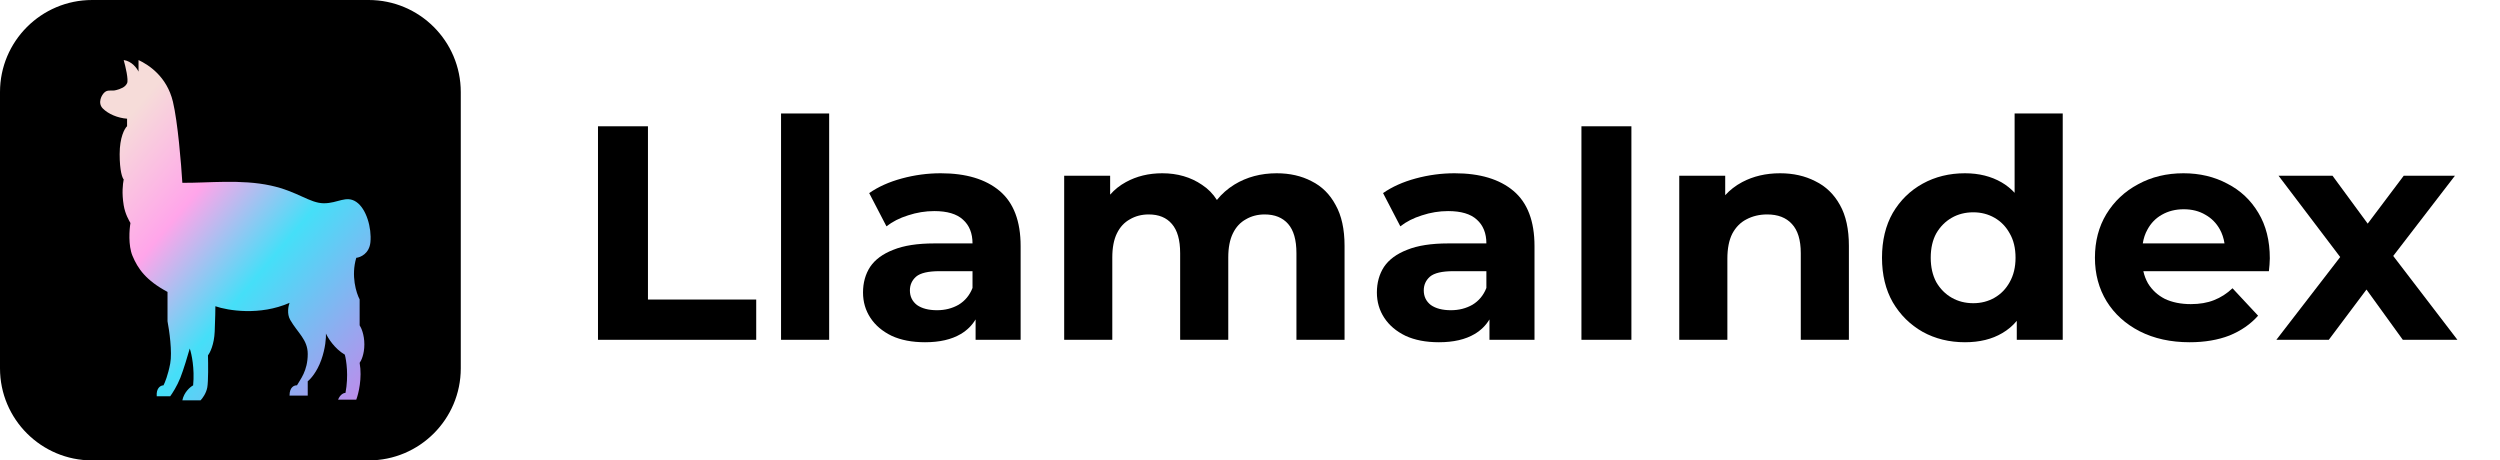
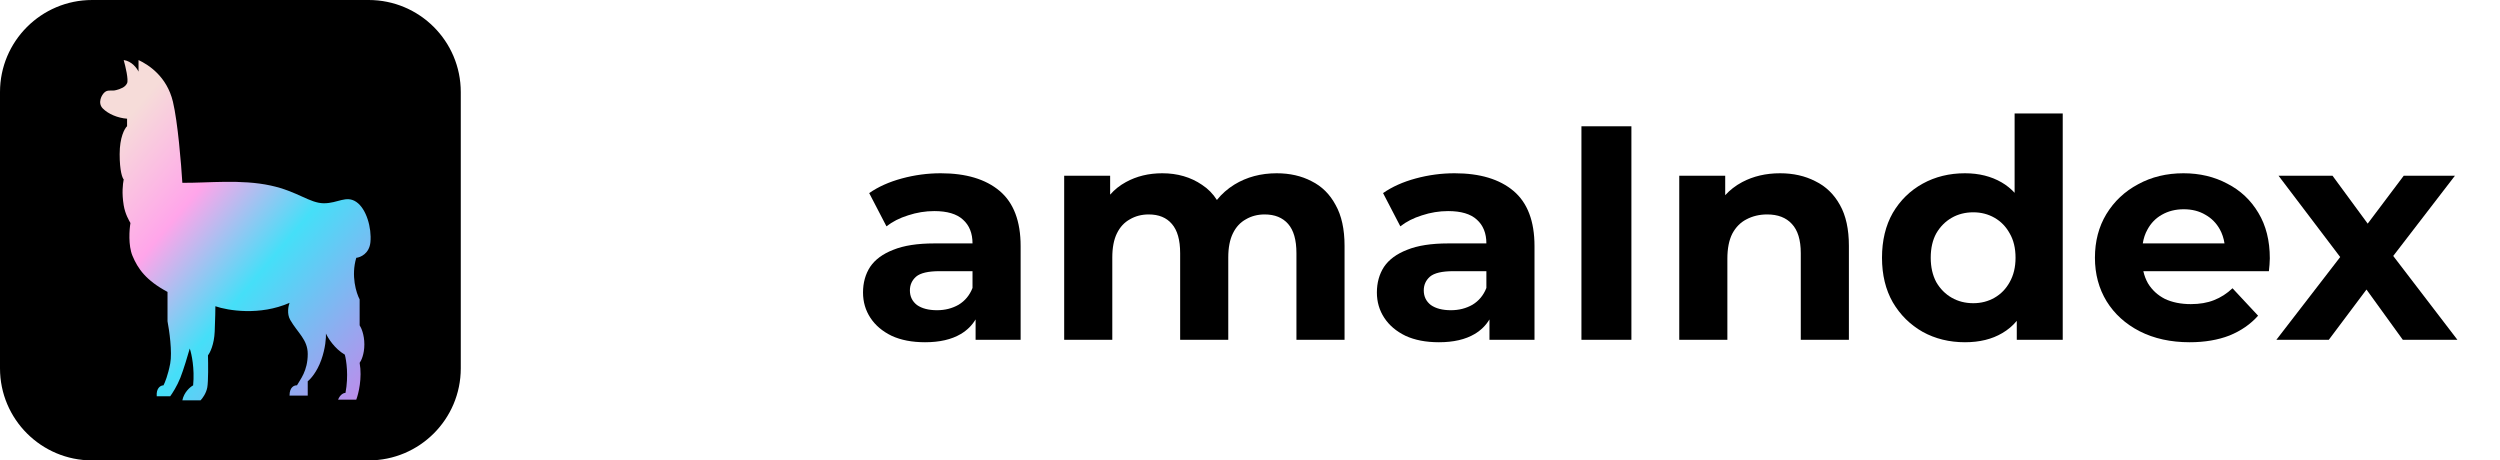
<svg xmlns="http://www.w3.org/2000/svg" width="543" height="100" viewBox="0 0 543 100" fill="none">
  <path d="M0 20C0 8.954 8.962 0 20.016 0H80.065C91.119 0 100.081 8.954 100.081 20V80C100.081 91.046 91.119 100 80.065 100H20.016C8.962 100 0 91.046 0 80V20Z" fill="black" />
  <path d="M62.886 65.775C56.444 68.619 49.465 67.454 46.78 66.516C46.78 67.157 46.751 69.152 46.634 71.996C46.517 74.84 45.609 76.637 45.17 77.18C45.219 78.958 45.258 82.839 45.023 84.142C44.789 85.446 43.95 86.561 43.559 86.957H39.606C39.957 85.179 41.314 84.043 41.949 83.698C42.3 80.024 41.607 76.835 41.217 75.699C40.826 77.082 39.87 80.291 39.167 82.069C38.464 83.846 37.41 85.475 36.97 86.068H34.042C33.896 84.29 34.872 83.698 35.506 83.698C35.799 83.155 36.502 81.446 36.97 78.958C37.439 76.469 36.775 71.799 36.385 69.774V63.405C31.699 60.887 29.942 58.369 28.771 55.555C27.834 53.303 28.088 49.877 28.332 48.445C28.039 47.902 27.185 46.521 26.868 44.593C26.428 41.927 26.672 40.002 26.868 38.965C26.575 38.669 25.989 37.158 25.989 33.484C25.989 29.811 27.063 27.905 27.6 27.411V25.782C25.55 25.634 23.5 24.745 22.329 23.56C21.157 22.375 22.036 20.598 22.768 20.005C23.5 19.413 24.232 19.857 25.257 19.561C26.282 19.265 27.16 18.968 27.6 18.08C27.951 17.369 27.258 14.426 26.868 13.043C28.625 13.28 29.747 14.821 30.089 15.562V13.043C32.285 14.08 36.238 16.598 37.556 22.079C38.61 26.463 39.362 35.657 39.606 39.706C45.219 39.755 52.344 38.901 58.787 40.298C64.643 41.568 67.279 44.149 70.354 44.149C73.428 44.149 75.186 42.372 77.382 43.853C79.578 45.334 80.749 49.482 80.457 52.592C80.222 55.081 78.309 55.9 77.382 55.999C76.21 59.909 77.382 63.652 78.114 65.034V70.663C78.456 71.157 79.139 72.677 79.139 74.811C79.139 76.944 78.456 78.365 78.114 78.81C78.7 82.128 77.87 85.525 77.382 86.808H73.428C73.897 85.623 74.698 85.327 75.039 85.327C75.742 81.654 75.234 78.267 74.893 77.032C72.667 75.729 71.232 73.428 70.793 72.441C70.842 73.28 70.705 75.61 69.768 78.217C68.831 80.824 67.425 82.365 66.84 82.809V85.92H62.886C62.886 84.024 63.96 83.648 64.497 83.698C65.18 82.463 66.84 80.587 66.84 76.884C66.84 73.76 64.644 72.292 63.033 69.478C62.268 68.141 62.642 66.466 62.886 65.775Z" fill="url(#paint0_linear_3021_4359)" />
-   <path d="M169.643 73.805V24.648H180.094V73.805H169.643Z" fill="black" />
  <path fill-rule="evenodd" clip-rule="evenodd" d="M426.79 74.335C423.394 74.335 420.335 73.584 417.613 72.083C414.888 70.537 412.721 68.395 411.113 65.656C409.551 62.918 408.77 59.694 408.77 55.984C408.77 52.23 409.551 48.984 411.113 46.245C412.721 43.507 414.888 41.387 417.613 39.885C420.335 38.384 423.394 37.633 426.79 37.633C429.826 37.633 432.485 38.295 434.763 39.62C435.808 40.229 436.745 40.982 437.574 41.879V24.648H448.025V73.805H438.044V69.689C437.144 70.765 436.095 71.651 434.897 72.348C432.662 73.673 429.96 74.335 426.79 74.335ZM428.6 65.855C430.296 65.855 431.835 65.458 433.221 64.663C434.606 63.868 435.698 62.741 436.502 61.284C437.352 59.782 437.776 58.016 437.776 55.984C437.776 53.908 437.352 52.141 436.502 50.684C435.698 49.227 434.606 48.1 433.221 47.305C431.835 46.51 430.296 46.113 428.6 46.113C426.858 46.113 425.293 46.51 423.91 47.305C422.525 48.1 421.407 49.227 420.56 50.684C419.757 52.141 419.355 53.908 419.355 55.984C419.355 58.016 419.757 59.782 420.56 61.284C421.407 62.741 422.525 63.868 423.91 64.663C425.293 65.458 426.858 65.855 428.6 65.855Z" fill="black" />
  <path fill-rule="evenodd" clip-rule="evenodd" d="M464.733 71.95C467.86 73.54 471.478 74.335 475.586 74.335C478.847 74.335 481.726 73.849 484.229 72.877C486.729 71.862 488.805 70.426 490.458 68.571L484.899 62.609C483.693 63.757 482.353 64.618 480.879 65.193C479.448 65.767 477.775 66.054 475.854 66.054C473.71 66.054 471.834 65.678 470.226 64.928C468.664 64.133 467.435 63.006 466.543 61.549C466.08 60.731 465.744 59.848 465.533 58.899H492.804L492.823 58.702C492.86 58.32 492.899 57.922 492.938 57.508C492.981 56.978 493.004 56.514 493.004 56.116C493.004 52.274 492.177 48.983 490.526 46.245C488.873 43.463 486.618 41.343 483.759 39.885C480.945 38.383 477.775 37.633 474.246 37.633C470.583 37.633 467.301 38.428 464.399 40.018C461.494 41.563 459.194 43.728 457.497 46.51C455.844 49.248 455.02 52.406 455.02 55.984C455.02 59.517 455.867 62.675 457.566 65.458C459.262 68.196 461.651 70.36 464.733 71.95ZM465.412 52.87C465.586 51.766 465.918 50.772 466.409 49.889C467.167 48.475 468.216 47.393 469.556 46.643C470.942 45.848 472.527 45.45 474.314 45.45C476.099 45.45 477.664 45.848 479.004 46.643C480.343 47.393 481.392 48.453 482.151 49.823C482.654 50.731 482.992 51.747 483.162 52.87H465.412Z" fill="black" />
  <path d="M508.291 55.828L494.425 73.806H505.814L514 62.888L521.892 73.806H533.751L519.808 55.594L533.215 38.164H522.094L514.264 48.573L506.618 38.164H494.895L508.291 55.828Z" fill="black" />
  <path d="M394.277 39.355C392.044 38.207 389.499 37.633 386.639 37.633C383.558 37.633 380.812 38.273 378.4 39.554C376.978 40.309 375.749 41.257 374.715 42.398V38.163H364.734V73.805H375.185V56.183C375.185 53.974 375.541 52.163 376.257 50.75C377.015 49.337 378.041 48.299 379.338 47.636C380.678 46.93 382.175 46.576 383.826 46.576C386.149 46.576 387.936 47.261 389.185 48.63C390.482 49.999 391.129 52.119 391.129 54.99V73.805H401.58V53.4C401.58 49.778 400.933 46.819 399.636 44.523C398.342 42.182 396.554 40.459 394.277 39.355Z" fill="black" />
  <path d="M343.488 73.805V27.43H354.341V73.805H343.488Z" fill="black" />
  <path fill-rule="evenodd" clip-rule="evenodd" d="M323.512 69.377V73.805H333.293V53.466C333.293 48.034 331.773 44.037 328.737 41.475C325.701 38.913 321.436 37.633 315.943 37.633C313.083 37.633 310.27 38.008 307.501 38.759C304.731 39.51 302.364 40.57 300.4 41.939L304.152 49.16C305.446 48.144 307.008 47.349 308.841 46.775C310.717 46.157 312.613 45.848 314.534 45.848C317.348 45.848 319.426 46.466 320.766 47.703C322.149 48.939 322.842 50.662 322.842 52.87H314.534C310.871 52.87 307.903 53.334 305.626 54.261C303.348 55.145 301.672 56.381 300.6 57.971C299.574 59.561 299.06 61.416 299.06 63.536C299.06 65.568 299.596 67.401 300.668 69.035C301.74 70.669 303.28 71.972 305.289 72.944C307.299 73.871 309.711 74.335 312.525 74.335C315.695 74.335 318.286 73.739 320.296 72.546C321.653 71.741 322.725 70.685 323.512 69.377ZM322.842 58.899H315.675C313.217 58.899 311.521 59.296 310.583 60.091C309.688 60.886 309.243 61.88 309.243 63.073C309.243 64.398 309.757 65.458 310.783 66.253C311.855 67.003 313.306 67.379 315.139 67.379C316.881 67.379 318.443 66.981 319.828 66.186C321.211 65.347 322.217 64.133 322.842 62.543V58.899Z" fill="black" />
  <path d="M277.299 37.633C280.155 37.633 282.678 38.207 284.868 39.355C287.1 40.459 288.842 42.182 290.093 44.523C291.387 46.819 292.037 49.778 292.037 53.4V73.805H281.586V54.99C281.586 52.119 280.982 49.999 279.776 48.63C278.57 47.261 276.874 46.576 274.685 46.576C273.165 46.576 271.805 46.93 270.599 47.636C269.393 48.299 268.456 49.315 267.786 50.684C267.116 52.053 266.779 53.798 266.779 55.918V73.805H256.329V54.99C256.329 52.119 255.727 49.999 254.521 48.63C253.358 47.261 251.684 46.576 249.495 46.576C247.976 46.576 246.616 46.93 245.409 47.636C244.203 48.299 243.265 49.315 242.595 50.684C241.925 52.053 241.591 53.798 241.591 55.918V73.805H231.14V38.163H241.122V42.275C242.091 41.171 243.23 40.264 244.538 39.554C246.861 38.273 249.495 37.633 252.443 37.633C255.747 37.633 258.629 38.472 261.086 40.15C262.393 41.004 263.468 42.099 264.312 43.436C265.349 42.132 266.619 41.015 268.119 40.084C270.799 38.45 273.858 37.633 277.299 37.633Z" fill="black" />
  <path fill-rule="evenodd" clip-rule="evenodd" d="M211.9 69.376V73.805H221.681V53.466C221.681 48.034 220.163 44.037 217.126 41.475C214.089 38.913 209.824 37.633 204.33 37.633C201.472 37.633 198.658 38.008 195.889 38.759C193.12 39.51 190.753 40.57 188.788 41.939L192.539 49.16C193.835 48.144 195.398 47.349 197.229 46.775C199.105 46.157 201.003 45.848 202.923 45.848C205.737 45.848 207.814 46.466 209.154 47.703C210.538 48.939 211.23 50.662 211.23 52.87H202.923C199.261 52.87 196.291 53.334 194.013 54.261C191.736 55.145 190.061 56.381 188.989 57.971C187.962 59.561 187.448 61.416 187.448 63.536C187.448 65.568 187.984 67.401 189.056 69.035C190.128 70.669 191.669 71.972 193.678 72.944C195.688 73.871 198.1 74.335 200.914 74.335C204.085 74.335 206.675 73.739 208.685 72.546C210.042 71.741 211.114 70.684 211.9 69.376ZM211.23 58.899H204.062C201.606 58.899 199.909 59.296 198.971 60.091C198.078 60.886 197.631 61.88 197.631 63.073C197.631 64.398 198.145 65.458 199.172 66.253C200.244 67.003 201.695 67.379 203.526 67.379C205.268 67.379 206.831 66.981 208.216 66.186C209.6 65.347 210.605 64.133 211.23 62.543V58.899Z" fill="black" />
-   <path d="M129.883 27.43V73.805H164.25V65.06H140.735V27.43H129.883Z" fill="black" />
  <defs>
    <linearGradient id="paint0_linear_3021_4359" x1="26.443" y1="19.265" x2="89.858" y2="72.41" gradientUnits="userSpaceOnUse">
      <stop offset="0.062" stop-color="#F6DCD9" />
      <stop offset="0.326" stop-color="#FFA5EA" />
      <stop offset="0.589" stop-color="#45DFF8" />
      <stop offset="1" stop-color="#BC8DEB" />
    </linearGradient>
  </defs>
</svg>